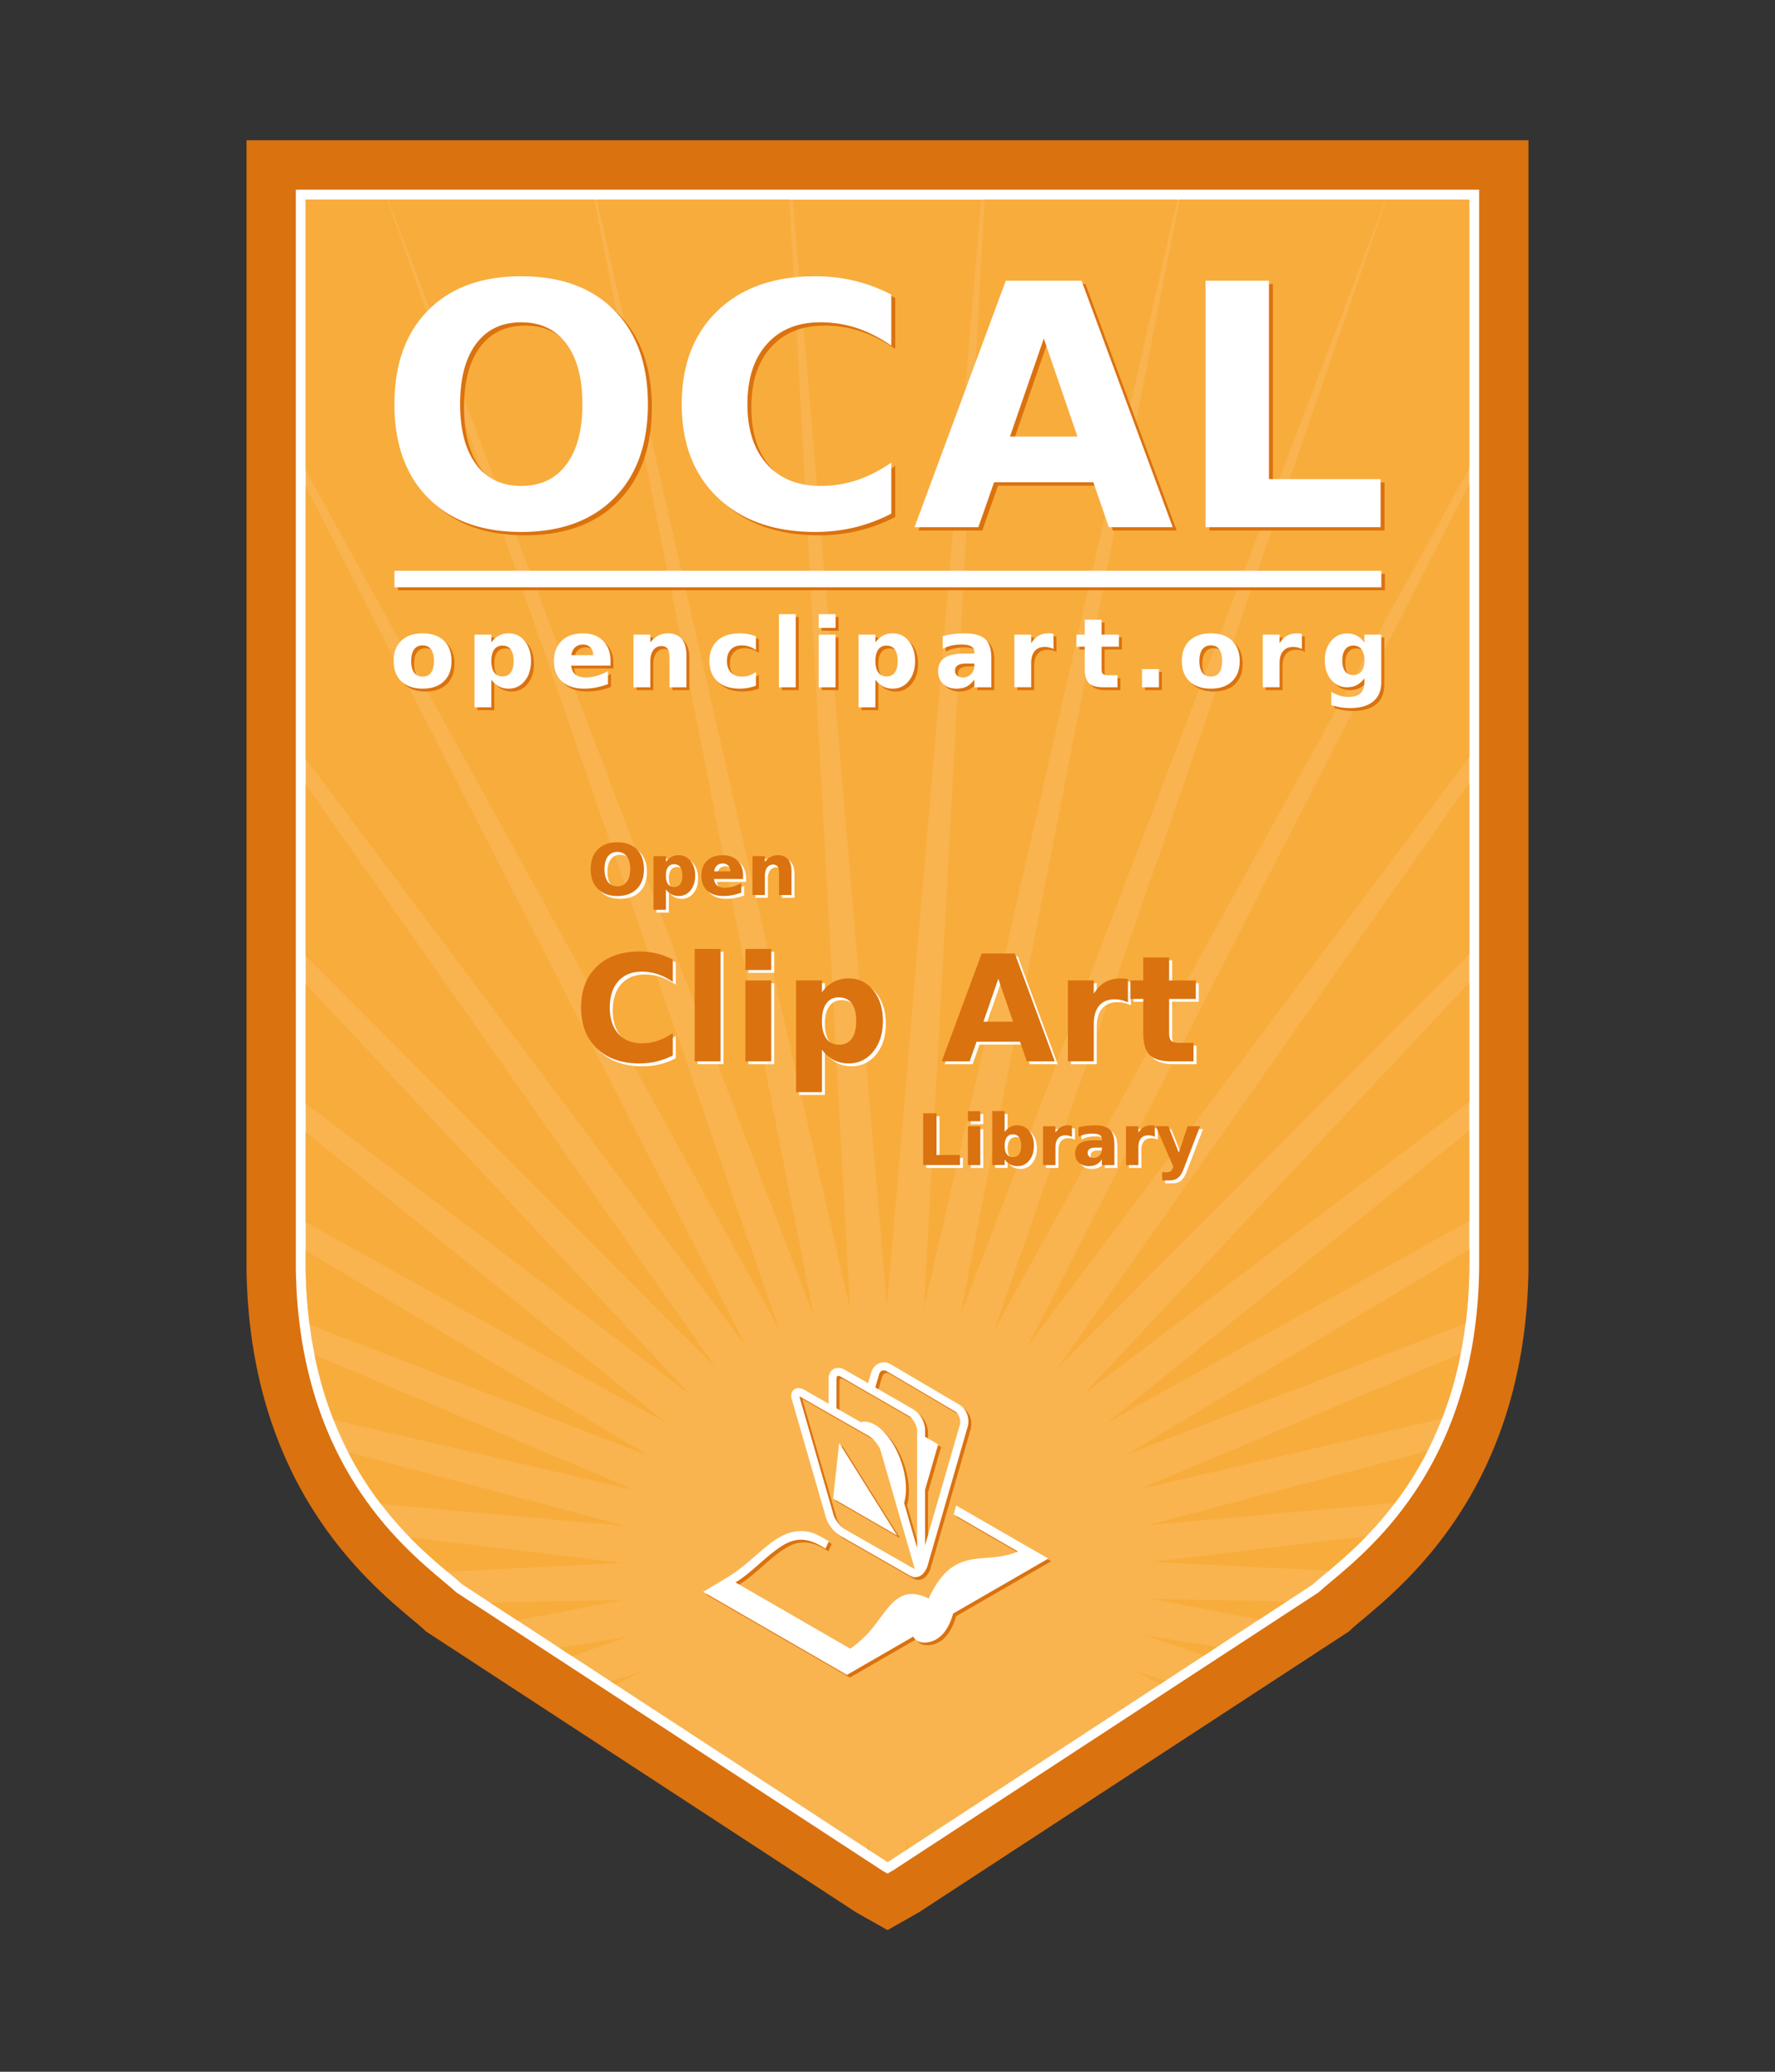
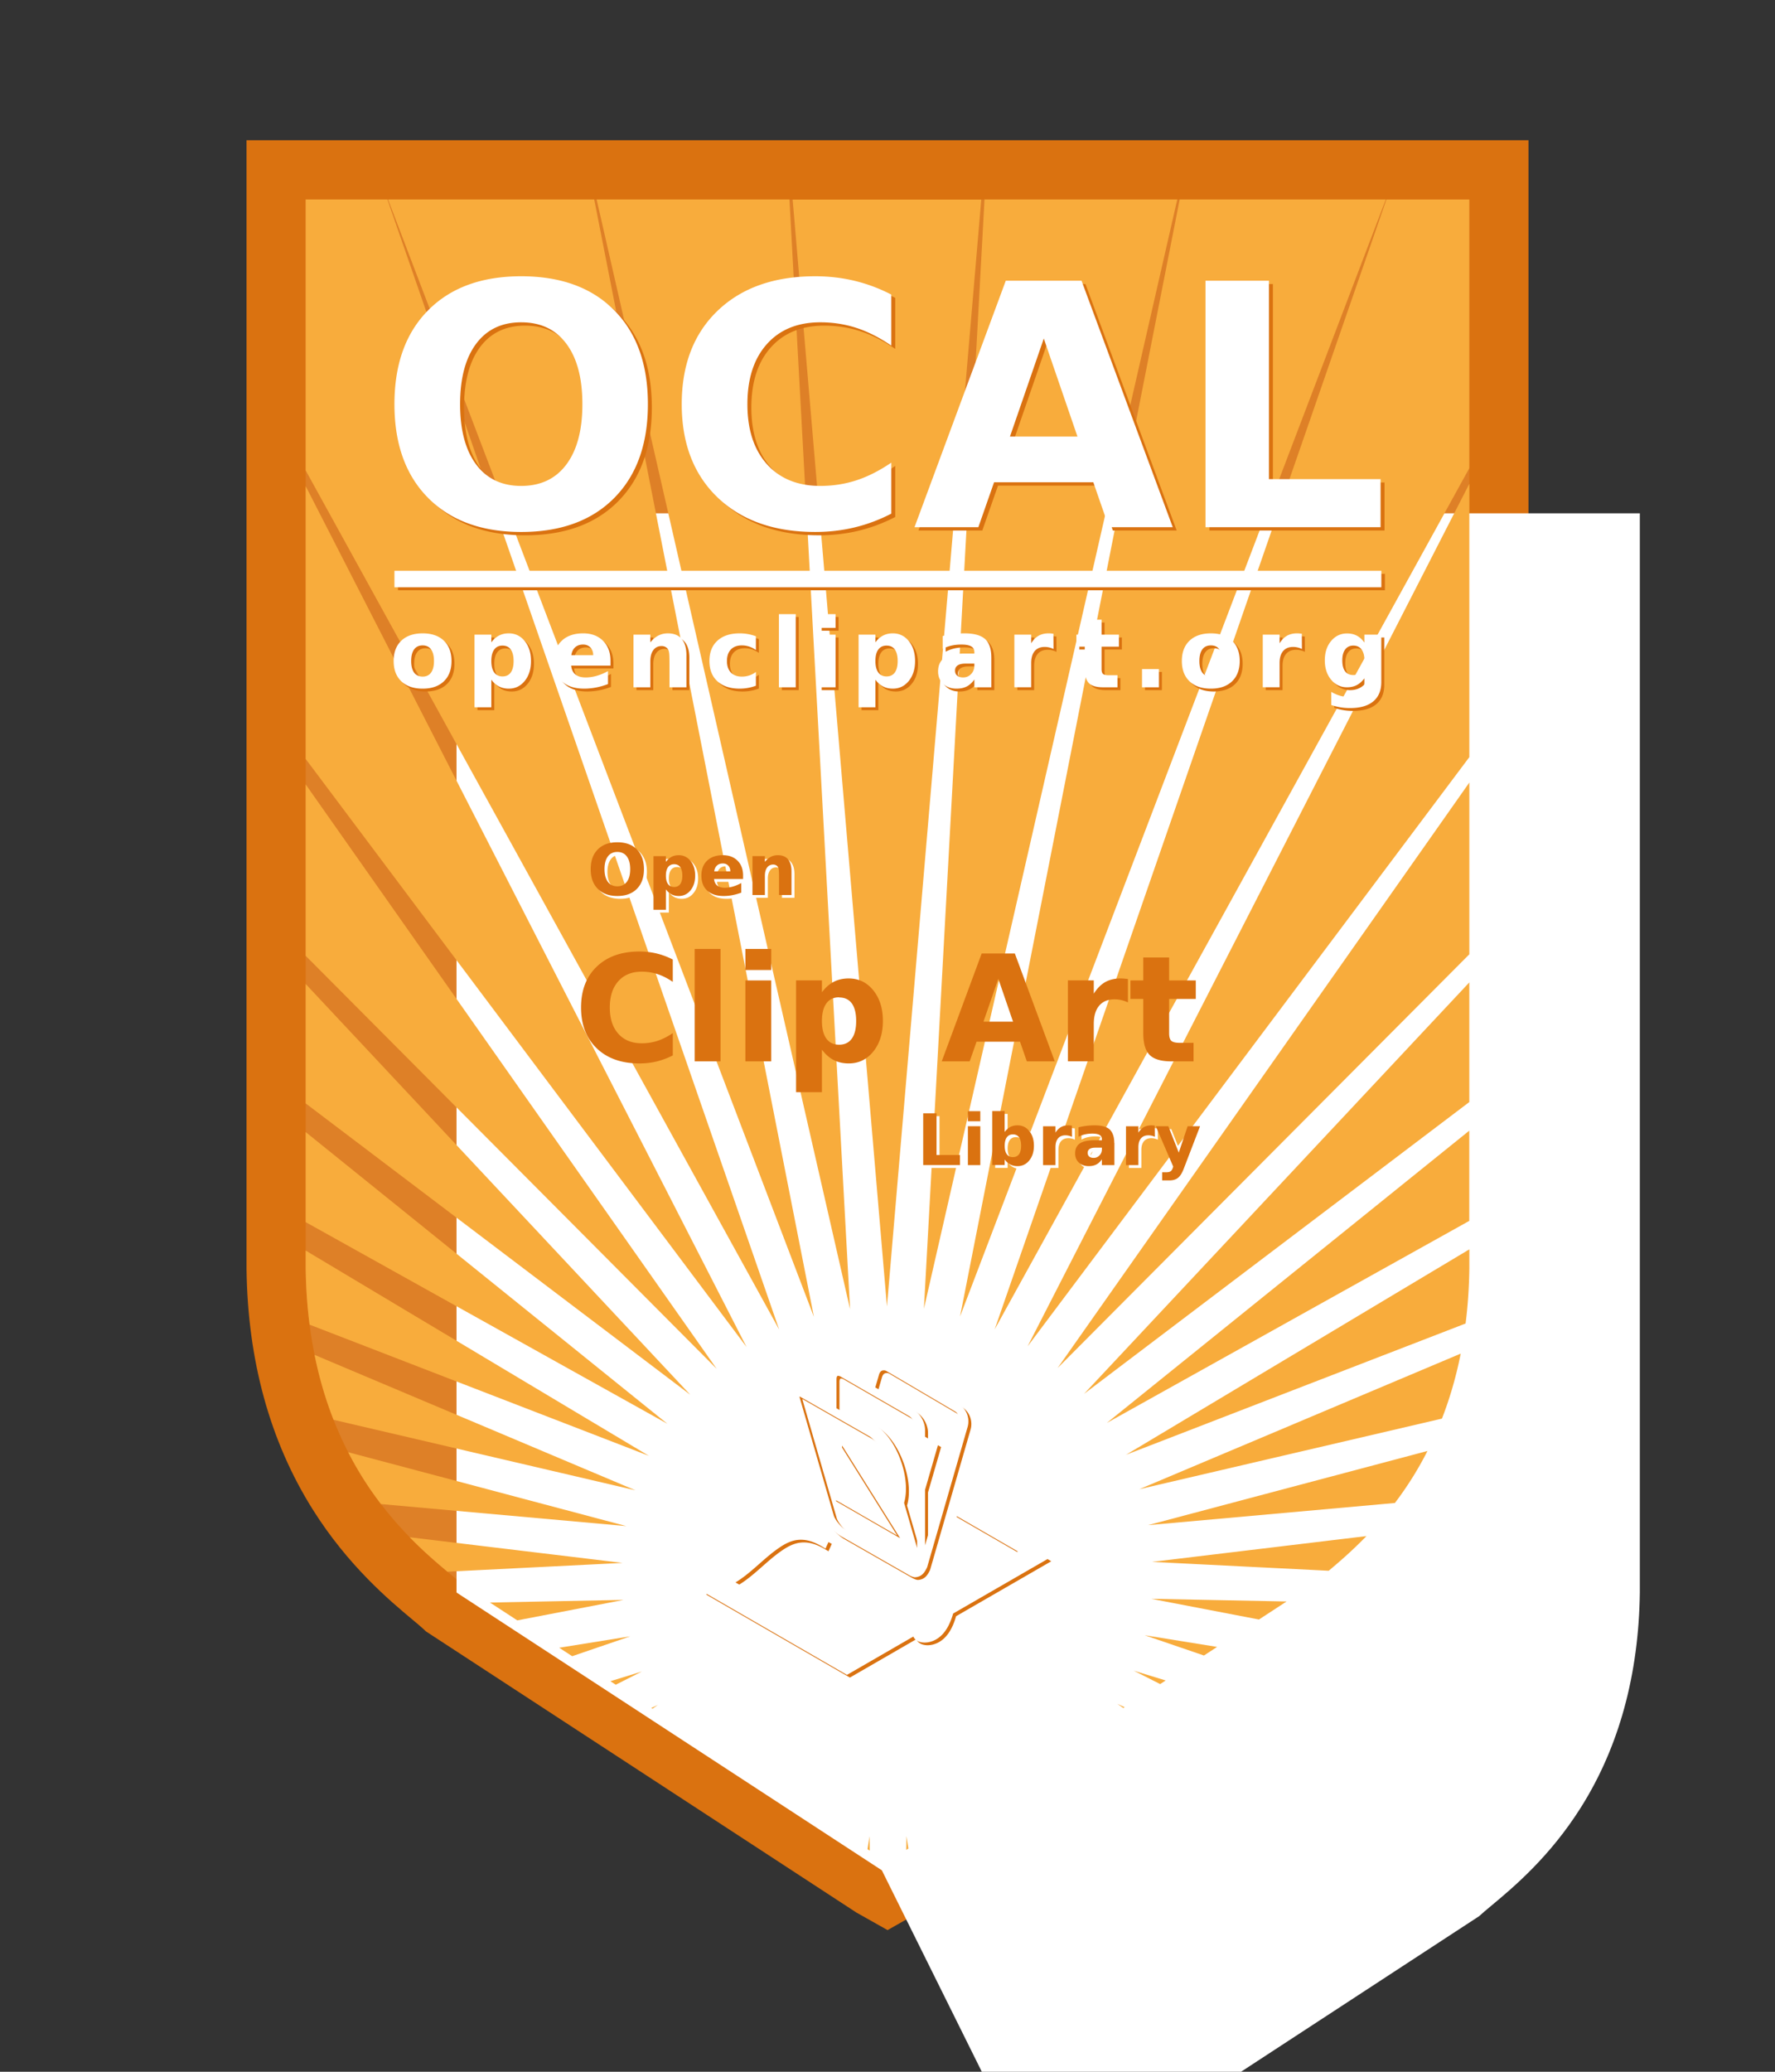
<svg xmlns="http://www.w3.org/2000/svg" viewBox="0 0 1800 2100">
  <rect x="0" y="0" width="1800" height="2100" fill="#333333" stroke="none" />
  <switch>
    <g>
      <path d="M868.3 1938.5l-436.26-284.8-3.128-2.907c-2.313-2.149-6.256-5.443-10.823-9.257-22.736-18.991-65.055-54.34-100.97-111.52-43.346-68.999-65.925-150.94-67.111-243.54l-.004-.64v-1143.7h1300v1144l-.004.32c-1.19 92.652-23.791 174.62-67.176 243.64-35.95 57.187-78.292 92.517-101.04 111.5-4.547 3.793-8.474 7.069-10.788 9.216l-3.11 2.884-436.16 284.75-31.646 17.963-31.79-17.9z" fill="#DA7210" />
-       <path d="M894.27 1895.8l-431.32-281.58c-3.293-3.061-7.704-6.743-12.811-11.008-22.056-18.423-58.976-49.263-90.683-99.734-38.359-61.06-58.361-134.21-59.452-217.41l-.01-1093.9h1200v1093.7c-1.07 83.286-21.093 156.52-59.51 217.63-31.734 50.479-68.671 81.301-90.741 99.716-5.29 4.413-9.471 7.901-12.751 10.943l-431.31 281.7-5.689 3.229-5.73-3.2z" fill="#FFF" />
-       <path d="M899.47 1887.2l-430.35-280.95c-3.387-3.102-7.655-6.665-12.549-10.752-21.618-18.058-57.774-48.258-88.641-97.392-37.357-59.466-56.844-130.84-57.919-212.16l-.01-1083.6h1180v1083.6c-1.056 81.408-20.561 152.85-57.976 212.37-30.895 49.143-67.068 79.326-88.682 97.359-5.073 4.232-9.146 7.629-12.507 10.702l-430.35 280.96-.497.282-.48-.4z" fill="#F8AC3C" />
+       <path d="M894.27 1895.8l-431.32-281.58l-.01-1093.9h1200v1093.7c-1.07 83.286-21.093 156.52-59.51 217.63-31.734 50.479-68.671 81.301-90.741 99.716-5.29 4.413-9.471 7.901-12.751 10.943l-431.31 281.7-5.689 3.229-5.73-3.2z" fill="#FFF" />
      <path opacity=".1" d="M899.47 1887.2l-430.35-280.95c-3.387-3.102-7.655-6.665-12.549-10.752-21.618-18.058-57.774-48.258-88.641-97.392-37.357-59.466-56.844-130.84-57.919-212.16l-.01-1083.6h1180v1083.6c-1.056 81.408-20.561 152.85-57.976 212.37-30.895 49.143-67.068 79.326-88.682 97.359-5.073 4.232-9.146 7.629-12.507 10.702l-430.35 280.96-.497.282-.48-.4z" fill="#FFF" />
      <path d="M624.46 1707.7l-5.468-3.569 31.938-9.843-26.47 13.4zm14.81-49.1l-72.182 11.599 13.146 8.581 59.03-20.2zm28.17 69.4l-6.946 3.258 1.172.766 5.78-4.1zm-34.76-106.3l-135.82 2.675 27.708 18.089 108.11-20.8zm11.46-111.2l-325.15-137.16c4.641 23.002 11.062 44.959 19.246 65.813l305.9 71.4zm292.73-183.7l256.97-1124.6H998.37l-61.46 1124.6zm-74.83.2L800.57 202.2H605.03L862.04 1327zM1196.3 202.2L973.56 1334.5 1405.3 202.2h-209zM899.45 1324.3l95.629-1122h-191.26l95.63 1122zM353.08 1472a347.424 347.424 0 0014.844 26.105 349.69 349.69 0 0018.392 26.466l248.83 22.332-282.06-74.9zM310 1267.6v18.37c.258 19.497 1.586 38.415 3.953 56.742l344.18 133-348.13-208.1zm105.46 290.6c14.365 14.714 27.754 26.129 38.253 34.918l177.59-8.907-215.84-26zm261.35-115L310 1147.52v91.275l366.81 204.4zm49.96-55.7L310 795.11v173.73l416.77 418.66zm-26.92 26.1L310 997.41v121.04l389.85 295.2zm90.3-65.9L392.86 202.2H310v274.66l480.15 870.84zM310 492.8l.001 276.52 447.07 596.06-447.07-872.6zm732 872l448.02-597.33V490.39l-448 874.41zm107.4 328.5l27.096 13.729 5.597-3.654-32.7-10zM1133 1727l6.206 4.324 1.26-.822-7.5-3.5zm-307.63-392.2L602.58 202.2H393.52l431.85 1132.6zm183.43 12.5l481.16-872.65V202.23h-84.019l-397.2 1145.1zm90.6 65.5l390.6-295.72V995.8l-390.6 416.98zm61.6 244.8l59.902 20.476 13.338-8.707-73.2-11.8zm6.4-37l109.29 20.989 28.008-18.285-137.3-2.7zm-95-233.8l417.63-419.51V793.21l-417.6 593.59zm-153.14 474.4l-.211 13.895 2.159-1.41-1.95-12.5zm222.14-386.4l344.84-133.26c2.274-17.989 3.553-36.547 3.801-55.66v-19.502l-348.6 208.5zm-259.64 386.5l-2.036 13.043 2.256 1.473-.22-14.5zm273.74-351.8l306.76-71.546c8.11-20.88 14.461-42.859 19.031-65.882l-325.8 137.4zm9.1 36.4l249.95-22.434a349.3 349.3 0 0017.464-25.233 348.258 348.258 0 0015.561-27.476l-283.1 75.1zm-42.1-103.6l367.46-204.77v-91.435l-367.5 296.2zm46.1 140.9l178.82 8.97c10.608-8.892 23.982-20.394 38.252-35.13l-217.1 26.1z" fill="#F8AC3C" />
      <path d="M898.01 1383.6c-5.252.582-9.89 4.673-11.517 10.299l-3.183 10.862-23.596-13.577c-1.886-1.091-3.852-1.79-5.805-1.967-2.931-.267-6.027.866-7.96 3.09-1.93 2.223-2.715 5.156-2.715 8.335v24.905l-23.877-13.67c-2.59-1.482-5.002-2.455-7.865-2.062-2.318.321-4.682 2.144-5.524 4.401-.843 2.258-.682 4.566 0 6.929l34.642 119.85c2.172 7.515 8.619 15.09 15.639 19.101l68.82 39.327c1.845 1.054 3.753 1.827 5.62 2.06 6.544-.356 9.674-4.071 12.544-10.299l41.014-142.14c2.472-8.559-1.006-18.184-8.616-22.658l-69.382-40.822c-1.931-1.138-3.965-1.798-5.99-1.967-.75.2-1.48.2-2.23.2zm1.5 8.1a6.171 6.171 0 012.621.842l69.384 40.822c3.772 2.22 6.24 8.736 4.868 13.484l-35.298 122.28v-56.365l13.296-45.974-13.296-7.771v-6.554c0-8.524-4.986-17.182-12.361-21.44l-38.108-22.005 3.745-12.827c1.02-3.5 2.88-4.6 5.15-4.4zm-47.1 5.6c.147-.063.35-.036.749 0 .532.048 1.446.271 2.436.843l69.006 39.794c4.125 2.382 8.428 9.759 8.428 14.514v119.29l-13.203-45.691c2.979-10.005 2.545-24.019-2.062-38.952-7.711-25.006-24.334-43.513-38.108-43.351-.918.011-1.825.1-2.714.279-.33.068-.618.19-.938.282l-24.717-14.141v-29.493c0-1.802.476-2.682.749-2.996.12-.1.21-.2.36-.3zm-38.57 21.1c.224-.25 1.003.317 1.591.657l68.819 39.324c4.65 2.657 10.366 9.833 11.611 14.14l34.645 119.94c.287 1.063-1.088.144-1.498-.093l-68.82-39.327c-4.638-2.65-10.467-9.952-11.702-14.232l-34.645-119.85c-.07-.4-.08-.5 0-.6zm40.16 47l-6.178 56.275 64.982 37.455-58.8-93.8zm118.73 63.3l-2.622 8.989 65.17 37.643c-16.245 7.022-30.643 5.505-45.412 7.864-8.436 1.348-16.95 4.174-24.907 10.861-7.203 6.057-13.862 15.34-20.226 28.932-8.895-4.324-16.609-5.601-23.312-3.746-7.764 2.151-13.519 7.793-18.821 14.326-6.079 7.49-11.91 16.367-19.382 24.72-5.671 5.678-11.308 11.21-18.07 15.543l-116.29-67.136c15.936-9.627 28.225-24.007 43.445-34.552 6.622-4.665 12.874-7.771 19.569-8.519 6.863-.769 14.463.729 24.065 6.271l4.212 2.527c1.077-2.507 2.24-5.005 3.371-7.491-4.543-2.397-9.484-5.637-13.951-7.491-6.491-2.694-12.78-3.182-18.632-2.527-8.923.995-16.794 5.065-24.251 10.393-14.912 10.658-28.862 26.396-48.501 37.735l-22.098 13.202 145.79 84.178 67.325-38.859c2.87 6.744 13.848 8.219 23.221 2.808 9.359-5.404 14.259-16.069 17.134-26.121l96.535-55.714-93.37-53.8z" fill="#DA7210" />
      <path d="M895.01 1380.9c-5.252.582-9.89 4.673-11.517 10.299l-3.183 10.862-23.596-13.577c-1.886-1.091-3.852-1.79-5.805-1.967-2.931-.267-6.027.866-7.96 3.09-1.93 2.223-2.715 5.156-2.715 8.335v24.905l-23.877-13.67c-2.59-1.482-5.002-2.455-7.865-2.062-2.318.321-4.682 2.144-5.524 4.401-.843 2.258-.682 4.566 0 6.929l34.642 119.85c2.172 7.515 8.619 15.09 15.639 19.101l68.82 39.327c1.845 1.054 3.753 1.827 5.62 2.06 6.544-.356 9.674-4.071 12.544-10.299l41.014-142.14c2.472-8.559-1.006-18.184-8.616-22.658l-69.382-40.822c-1.931-1.138-3.965-1.798-5.99-1.967-.75.1-1.48 0-2.23.1zm1.5 8.1a6.18 6.18 0 012.622.842l69.383 40.822c3.772 2.22 6.24 8.736 4.868 13.484l-35.298 122.28v-56.365l13.296-45.974-13.296-7.771v-6.554c0-8.524-4.986-17.182-12.361-21.44l-38.108-22.005 3.745-12.827c1.02-3.5 2.88-4.6 5.15-4.4zm-47.1 5.6c.147-.063.35-.036.749 0 .532.048 1.446.271 2.436.843l69.006 39.794c4.125 2.382 8.428 9.759 8.428 14.514v119.29l-13.203-45.691c2.979-10.005 2.545-24.019-2.062-38.952-7.711-25.006-24.334-43.513-38.108-43.351-.918.011-1.825.1-2.714.279-.33.068-.618.19-.938.282l-24.717-14.141v-29.493c0-1.802.476-2.682.749-2.996.12-.1.21-.2.36-.3zm-38.57 21.1c.224-.25 1.003.317 1.591.657l68.819 39.324c4.65 2.657 10.366 9.833 11.611 14.14l34.645 119.94c.287 1.063-1.088.144-1.498-.093l-68.82-39.327c-4.638-2.65-10.467-9.952-11.702-14.232l-34.645-119.85c-.07-.3-.08-.5 0-.5zm40.16 47l-6.178 56.275 64.982 37.455-58.8-93.8zm118.73 63.3l-2.622 8.989 65.17 37.643c-16.245 7.022-30.643 5.505-45.412 7.864-8.436 1.348-16.95 4.174-24.907 10.861-7.203 6.057-13.862 15.34-20.226 28.932-8.895-4.324-16.609-5.601-23.312-3.746-7.764 2.151-13.519 7.793-18.821 14.326-6.079 7.49-11.91 16.367-19.382 24.72-5.671 5.678-11.308 11.21-18.07 15.543l-116.29-67.136c15.936-9.627 28.225-24.007 43.445-34.552 6.622-4.665 12.874-7.771 19.569-8.519 6.863-.769 14.463.729 24.065 6.271l4.212 2.527c1.077-2.507 2.24-5.005 3.371-7.491-4.543-2.397-9.484-5.637-13.951-7.491-6.491-2.694-12.78-3.182-18.632-2.527-8.923.995-16.794 5.065-24.251 10.393-14.912 10.658-28.862 26.396-48.501 37.735l-22.098 13.202 145.79 84.178 67.325-38.859c2.87 6.744 13.848 8.219 23.221 2.808 9.359-5.404 14.259-16.069 17.134-26.121l96.535-55.714-93.37-53.8z" fill="#FFF" />
      <g fill="#DA7210">
        <path d="M532.51 283.41c40.162 0 71.626 11.479 94.371 34.458 22.766 22.981 34.139 54.717 34.139 95.214 0 40.392-11.373 72.076-34.139 95.054-22.745 22.981-54.209 34.458-94.371 34.458-40.051 0-71.473-11.477-94.292-34.458-22.82-22.97-34.22-54.66-34.22-95.05 0-40.498 11.397-72.233 34.219-95.214 22.82-22.98 54.24-34.46 94.29-34.46zm0 46.67c-19.632 0-34.855 7.256-45.671 21.763-10.822 14.488-16.248 34.907-16.248 61.236 0 26.223 5.426 46.59 16.248 61.076 10.816 14.51 26.039 21.763 45.671 21.763 19.757 0 35.034-7.253 45.852-21.763 10.816-14.485 16.227-34.853 16.227-61.076 0-26.329-5.41-46.748-16.227-61.236-10.82-14.5-26.09-21.76-45.85-21.76zM907.85 524.02a164.683 164.683 0 01-36.987 13.901c-12.823 3.114-26.222 4.672-40.155 4.672-41.607 0-74.583-11.612-98.905-34.879-24.305-23.267-36.465-54.798-36.465-94.633 0-39.94 12.16-71.526 36.465-94.793 24.323-23.268 57.298-34.879 98.905-34.879 13.933 0 27.332 1.559 40.155 4.672a164.924 164.924 0 0136.987 13.901v51.691c-11.944-8.131-23.716-14.096-35.301-17.895-11.609-3.796-23.824-5.697-36.667-5.697-22.966 0-41.052 7.361-54.198 22.083-13.183 14.745-19.753 35.038-19.753 60.917 0 25.775 6.57 46.012 19.753 60.756 13.146 14.722 31.232 22.083 54.198 22.083 12.843 0 25.058-1.898 36.667-5.697 11.585-3.796 23.357-9.761 35.301-17.894v51.69zM1112.8 492.23h-100.73l-15.929 45.52h-64.746l92.549-249.83h76.822l92.504 249.83h-64.745l-15.8-45.52zm-84.6-46.36h68.437l-34.139-99.385-34.3 99.39zM1226.4 287.92h64.427v201.14h113.2v48.688h-177.55v-249.83z" />
      </g>
      <g fill="#FFF">
        <path d="M528.51 280.03c40.162 0 71.626 11.479 94.371 34.458 22.766 22.981 34.139 54.717 34.139 95.214 0 40.392-11.373 72.076-34.139 95.054-22.745 22.981-54.209 34.458-94.371 34.458-40.051 0-71.473-11.477-94.292-34.458-22.82-22.97-34.22-54.65-34.22-95.04 0-40.498 11.397-72.233 34.219-95.214 22.82-22.99 54.24-34.47 94.29-34.47zm0 46.68c-19.632 0-34.855 7.256-45.671 21.763-10.822 14.488-16.248 34.907-16.248 61.236 0 26.223 5.426 46.59 16.248 61.076 10.816 14.51 26.039 21.763 45.671 21.763 19.757 0 35.034-7.253 45.852-21.763 10.816-14.485 16.227-34.853 16.227-61.076 0-26.329-5.41-46.748-16.227-61.236-10.82-14.51-26.09-21.76-45.85-21.76zM903.85 520.64a164.683 164.683 0 01-36.987 13.901c-12.823 3.114-26.222 4.672-40.155 4.672-41.607 0-74.583-11.612-98.905-34.879-24.305-23.267-36.465-54.798-36.465-94.633 0-39.94 12.16-71.526 36.465-94.793 24.323-23.268 57.298-34.879 98.905-34.879 13.933 0 27.332 1.559 40.155 4.672a164.924 164.924 0 0136.987 13.901v51.691c-11.944-8.131-23.716-14.096-35.301-17.895-11.609-3.796-23.824-5.697-36.667-5.697-22.966 0-41.052 7.361-54.198 22.083-13.183 14.745-19.753 35.038-19.753 60.917 0 25.775 6.57 46.012 19.753 60.756 13.146 14.722 31.232 22.083 54.198 22.083 12.843 0 25.058-1.898 36.667-5.697 11.585-3.796 23.357-9.761 35.301-17.894v51.69zM1108.8 488.85h-100.73l-15.929 45.52h-64.746l92.549-249.83h76.822l92.504 249.83h-64.745l-15.8-45.52zm-84.6-46.35h68.437l-34.139-99.385-34.3 99.38zM1222.4 284.55h64.427v201.14h113.2v48.688h-177.55v-249.83z" />
      </g>
      <g fill="#DA7210">
        <path d="M431.6 644.88c9.182 0 16.354 2.479 21.517 7.435s7.744 11.818 7.744 20.587c0 8.77-2.582 15.632-7.744 20.588-5.164 4.956-12.335 7.435-21.517 7.435-9.214 0-16.417-2.479-21.612-7.435-5.194-4.956-7.792-11.818-7.792-20.588 0-8.769 2.597-15.631 7.792-20.587 5.19-4.96 12.39-7.44 21.61-7.44zm0 12.2c-3.781 0-6.665 1.358-8.649 4.074-1.986 2.717-2.979 6.633-2.979 11.747 0 5.116.993 9.031 2.979 11.748 1.985 2.716 4.868 4.074 8.649 4.074 3.717 0 6.561-1.358 8.531-4.074 1.969-2.717 2.955-6.632 2.955-11.748 0-5.114-.985-9.03-2.955-11.747-1.96-2.71-4.81-4.07-8.52-4.07zM501.25 691.82v28.022h-17.061v-73.67h17.061v7.815c2.351-3.113 4.957-5.409 7.816-6.887s6.147-2.216 9.865-2.216c6.576 0 11.978 2.613 16.203 7.84s6.338 11.954 6.338 20.182c0 8.229-2.113 14.957-6.338 20.183-4.226 5.227-9.627 7.84-16.203 7.84-3.718 0-7.005-.738-9.865-2.216s-5.48-3.75-7.83-6.87zm11.34-34.55c-3.654 0-6.458 1.343-8.411 4.027-1.954 2.685-2.931 6.553-2.931 11.604 0 5.052.977 8.92 2.931 11.604 1.954 2.686 4.757 4.027 8.411 4.027 3.653 0 6.441-1.334 8.364-4.003 1.922-2.669 2.883-6.545 2.883-11.629 0-5.082-.961-8.959-2.883-11.628-1.91-2.66-4.7-4-8.36-4zM622.09 672.71v4.861h-39.888c.413 4.003 1.858 7.005 4.337 9.007 2.478 2.002 5.94 3.003 10.389 3.003 3.59 0 7.268-.532 11.033-1.597s7.632-2.677 11.604-4.838v13.153c-4.035 1.525-8.07 2.678-12.105 3.455a63.801 63.801 0 01-12.104 1.168c-9.659 0-17.165-2.454-22.518-7.363-5.354-4.908-8.03-11.795-8.03-20.659 0-8.704 2.628-15.551 7.887-20.539 5.258-4.988 12.493-7.482 21.708-7.482 8.387 0 15.099 2.525 20.135 7.577 5.03 5.06 7.55 11.81 7.55 20.26zm-17.54-5.67c0-3.24-.946-5.854-2.836-7.84-1.891-1.984-4.36-2.979-7.411-2.979-3.305 0-5.989.93-8.054 2.788s-3.353 4.536-3.86 8.03h22.16zM699.08 667.04v32.502h-17.156v-24.877c0-4.606-.104-7.783-.31-9.531-.207-1.747-.564-3.033-1.072-3.86a7.004 7.004 0 00-2.716-2.597c-1.144-.62-2.447-.93-3.908-.93-3.559 0-6.354 1.375-8.387 4.122-2.034 2.749-3.05 6.553-3.05 11.414v26.259H645.42v-53.36h17.061v7.815c2.574-3.113 5.306-5.409 8.197-6.887s6.084-2.216 9.579-2.216c6.164 0 10.842 1.891 14.035 5.671 3.21 3.8 4.8 9.29 4.8 16.5zM769.55 647.84v13.915c-2.32-1.588-4.646-2.764-6.982-3.526a23.252 23.252 0 00-7.268-1.144c-4.766 0-8.476 1.39-11.128 4.17-2.653 2.78-3.979 6.664-3.979 11.651 0 4.988 1.326 8.873 3.979 11.652 2.652 2.78 6.362 4.17 11.128 4.17 2.669 0 5.202-.396 7.601-1.191a22.518 22.518 0 006.648-3.526v13.963a47.84 47.84 0 01-8.125 2.217 46.836 46.836 0 01-8.269.738c-9.626 0-17.156-2.47-22.589-7.41s-8.149-11.812-8.149-20.612 2.716-15.67 8.149-20.611c5.433-4.939 12.963-7.41 22.589-7.41 2.795 0 5.552.246 8.269.738 2.72.48 5.43 1.22 8.13 2.21zM792.88 625.39h17.061v74.153H792.88v-74.15zM833.27 625.39h17.061v13.915H833.27v-13.91zm0 20.78h17.061v53.375H833.27v-53.37zM890.73 691.82v28.022h-17.061v-73.67h17.061v7.815c2.351-3.113 4.957-5.409 7.816-6.887s6.147-2.216 9.864-2.216c6.577 0 11.978 2.613 16.204 7.84 4.225 5.227 6.338 11.954 6.338 20.182 0 8.229-2.113 14.957-6.338 20.183-4.227 5.227-9.627 7.84-16.204 7.84-3.717 0-7.005-.738-9.864-2.216s-5.47-3.75-7.82-6.87zm11.34-34.55c-3.654 0-6.457 1.343-8.411 4.027s-2.931 6.553-2.931 11.604c0 5.052.977 8.92 2.931 11.604 1.954 2.686 4.757 4.027 8.411 4.027 3.653 0 6.441-1.334 8.363-4.003s2.884-6.545 2.884-11.629c0-5.082-.962-8.959-2.884-11.628s-4.71-4-8.36-4zM1008.3 669.09v30.453h-17.204v-7.911c-2.287 3.24-4.86 5.6-7.72 7.077s-6.339 2.216-10.438 2.216c-5.528 0-10.016-1.612-13.463-4.837s-5.171-7.411-5.171-12.558c0-6.259 2.152-10.85 6.458-13.772 4.305-2.923 11.063-4.385 20.277-4.385h10.056v-1.334c0-2.7-1.064-4.678-3.192-5.934-2.129-1.255-5.449-1.883-9.961-1.883-3.653 0-7.053.366-10.198 1.097-3.146.731-6.068 1.827-8.769 3.288v-13.03a97.648 97.648 0 0111.009-2.025 88.976 88.976 0 0111.056-.691c9.627 0 16.576 1.898 20.85 5.695s6.4 9.97 6.4 18.51zm-26.09 6.43c-3.559 0-6.235.604-8.03 1.812s-2.692 2.986-2.692 5.337c0 2.161.723 3.854 2.169 5.076 1.445 1.223 3.455 1.835 6.028 1.835 3.209 0 5.909-1.151 8.102-3.456 2.192-2.303 3.288-5.186 3.288-8.649v-1.954h-8.87zM1071.3 660.7a21.856 21.856 0 00-4.455-1.549 20.154 20.154 0 00-4.456-.501c-4.385 0-7.761 1.406-10.127 4.218-2.367 2.812-3.551 6.839-3.551 12.081v24.591h-17.061v-53.37h17.061v8.769c2.192-3.495 4.71-6.044 7.554-7.649 2.843-1.604 6.25-2.406 10.223-2.406.571 0 1.191.023 1.858.071s1.636.151 2.907.31l.1 15.44zM1120.1 631.02v15.155h17.586v12.199H1120.1v22.637c0 2.479.493 4.154 1.478 5.028s2.938 1.311 5.862 1.311h8.769v12.2h-14.631c-6.735 0-11.509-1.406-14.32-4.218s-4.218-7.585-4.218-14.321v-22.637h-8.482v-12.21h8.482v-15.155h16.9zM1161.1 681.1h17.156v18.443H1161.1v-18.44zM1230.9 644.88c9.182 0 16.354 2.479 21.516 7.435 5.164 4.956 7.744 11.818 7.744 20.587 0 8.77-2.58 15.632-7.744 20.588-5.162 4.956-12.334 7.435-21.516 7.435-9.215 0-16.418-2.479-21.613-7.435-5.193-4.956-7.791-11.818-7.791-20.588 0-8.769 2.598-15.631 7.791-20.587 5.2-4.96 12.4-7.44 21.6-7.44zm0 12.2c-3.781 0-6.664 1.358-8.65 4.074-1.986 2.717-2.979 6.633-2.979 11.747 0 5.116.992 9.031 2.979 11.748 1.986 2.716 4.869 4.074 8.65 4.074 3.717 0 6.561-1.358 8.529-4.074 1.971-2.717 2.955-6.632 2.955-11.748 0-5.114-.984-9.03-2.955-11.747-1.8-2.71-4.6-4.07-8.4-4.07zM1323.2 660.7a21.856 21.856 0 00-4.455-1.549 20.154 20.154 0 00-4.456-.501c-4.385 0-7.761 1.406-10.127 4.218-2.367 2.812-3.551 6.839-3.551 12.081v24.591h-17.061v-53.37h17.061v8.769c2.192-3.495 4.71-6.044 7.554-7.649 2.843-1.604 6.25-2.406 10.223-2.406.571 0 1.191.023 1.858.071s1.636.151 2.907.31l.1 15.44zM1386.6 690.49c-2.352 3.114-4.94 5.401-7.768 6.862-2.828 1.462-6.1 2.192-9.817 2.192-6.514 0-11.898-2.565-16.155-7.696-4.258-5.131-6.386-11.668-6.386-19.611 0-7.974 2.128-14.511 6.386-19.61 4.257-5.1 9.642-7.648 16.155-7.648 3.718 0 6.989.73 9.817 2.191 2.827 1.462 5.416 3.766 7.768 6.91v-7.91h17.156v47.989c0 8.578-2.709 15.131-8.125 19.658-5.417 4.527-13.272 6.791-23.566 6.791-3.336 0-6.561-.254-9.674-.762a60.524 60.524 0 01-9.389-2.336v-13.296c2.986 1.716 5.909 2.994 8.769 3.837a30.432 30.432 0 008.626 1.263c5.592 0 9.69-1.224 12.296-3.67 2.604-2.446 3.907-6.274 3.907-11.485v-3.65zm-11.2-33.22c-3.527 0-6.275 1.303-8.245 3.908s-2.955 6.29-2.955 11.056c0 4.894.953 8.603 2.859 11.128s4.687 3.789 8.341 3.789c3.558 0 6.321-1.303 8.292-3.908 1.97-2.604 2.954-6.274 2.954-11.009 0-4.766-.984-8.45-2.954-11.056-2-2.6-4.7-3.91-8.3-3.91z" />
      </g>
      <g fill="#FFF">
        <path d="M428.6 641.99c9.182 0 16.354 2.479 21.517 7.435s7.744 11.819 7.744 20.587c0 8.769-2.582 15.631-7.744 20.588-5.164 4.956-12.335 7.434-21.517 7.434-9.214 0-16.417-2.478-21.612-7.434-5.194-4.957-7.792-11.819-7.792-20.588s2.597-15.631 7.792-20.587c5.19-4.95 12.39-7.43 21.61-7.43zm0 12.2c-3.781 0-6.665 1.358-8.649 4.075-1.986 2.716-2.979 6.632-2.979 11.747 0 5.116.993 9.031 2.979 11.748 1.985 2.716 4.868 4.075 8.649 4.075 3.717 0 6.561-1.358 8.531-4.075 1.969-2.716 2.955-6.632 2.955-11.748 0-5.115-.985-9.031-2.955-11.747-1.96-2.71-4.81-4.07-8.52-4.07zM498.25 688.93v28.022h-17.061v-73.677h17.061v7.815c2.351-3.113 4.957-5.409 7.816-6.886 2.859-1.478 6.147-2.216 9.865-2.216 6.576 0 11.978 2.614 16.203 7.84 4.225 5.227 6.338 11.954 6.338 20.182 0 8.229-2.113 14.957-6.338 20.183-4.226 5.227-9.627 7.839-16.203 7.839-3.718 0-7.005-.738-9.865-2.216s-5.48-3.75-7.83-6.86zm11.34-34.55c-3.654 0-6.458 1.343-8.411 4.027-1.954 2.685-2.931 6.553-2.931 11.604 0 5.052.977 8.92 2.931 11.604 1.954 2.685 4.757 4.027 8.411 4.027 3.653 0 6.441-1.334 8.364-4.003 1.922-2.669 2.883-6.544 2.883-11.628 0-5.083-.961-8.959-2.883-11.628-1.91-2.67-4.7-4-8.36-4zM619.09 669.82v4.861h-39.888c.413 4.003 1.858 7.005 4.337 9.007 2.478 2.001 5.94 3.002 10.389 3.002 3.59 0 7.268-.532 11.033-1.597 3.765-1.064 7.632-2.676 11.604-4.837v13.153c-4.035 1.525-8.07 2.677-12.105 3.455s-8.07 1.167-12.104 1.167c-9.659 0-17.165-2.454-22.518-7.363s-8.03-11.795-8.03-20.659c0-8.705 2.628-15.551 7.887-20.54 5.258-4.988 12.493-7.482 21.708-7.482 8.387 0 15.099 2.526 20.135 7.578 5.03 5.05 7.55 11.8 7.55 20.25zm-17.54-5.67c0-3.241-.946-5.854-2.836-7.84-1.891-1.985-4.36-2.979-7.411-2.979-3.305 0-5.989.929-8.054 2.788-2.065 1.858-3.353 4.536-3.86 8.03h22.16zM696.08 664.15v32.501h-17.156v-24.876c0-4.606-.104-7.784-.31-9.531-.207-1.747-.564-3.034-1.072-3.86a6.997 6.997 0 00-2.716-2.597c-1.144-.62-2.447-.93-3.908-.93-3.559 0-6.354 1.375-8.387 4.123-2.034 2.749-3.05 6.553-3.05 11.414v26.259H642.42v-53.375h17.061v7.815c2.574-3.113 5.306-5.409 8.197-6.886 2.891-1.478 6.084-2.216 9.579-2.216 6.164 0 10.842 1.891 14.035 5.671 3.21 3.8 4.8 9.3 4.8 16.51zM766.55 644.94v13.916c-2.32-1.588-4.646-2.764-6.982-3.527a23.28 23.28 0 00-7.268-1.144c-4.766 0-8.476 1.39-11.128 4.17-2.653 2.78-3.979 6.665-3.979 11.652 0 4.988 1.326 8.873 3.979 11.652 2.652 2.78 6.362 4.17 11.128 4.17 2.669 0 5.202-.397 7.601-1.191a22.498 22.498 0 006.648-3.527v13.963a47.836 47.836 0 01-8.125 2.216 46.836 46.836 0 01-8.269.738c-9.626 0-17.156-2.47-22.589-7.41s-8.149-11.811-8.149-20.612c0-8.8 2.716-15.67 8.149-20.611 5.433-4.94 12.963-7.411 22.589-7.411 2.795 0 5.552.247 8.269.739 2.72.49 5.43 1.23 8.13 2.21zM789.88 622.5h17.061v74.153H789.88v-74.15zM830.27 622.5h17.061v13.916H830.27v-13.92zm0 20.78h17.061v53.375H830.27v-53.38zM887.73 688.93v28.022h-17.061v-73.677h17.061v7.815c2.351-3.113 4.957-5.409 7.816-6.886 2.859-1.478 6.147-2.216 9.864-2.216 6.577 0 11.978 2.614 16.204 7.84 4.225 5.227 6.338 11.954 6.338 20.182 0 8.229-2.113 14.957-6.338 20.183-4.227 5.227-9.627 7.839-16.204 7.839-3.717 0-7.005-.738-9.864-2.216s-5.47-3.75-7.82-6.86zm11.34-34.55c-3.654 0-6.457 1.343-8.411 4.027-1.954 2.685-2.931 6.553-2.931 11.604 0 5.052.977 8.92 2.931 11.604 1.954 2.685 4.757 4.027 8.411 4.027 3.653 0 6.441-1.334 8.363-4.003s2.884-6.544 2.884-11.628c0-5.083-.962-8.959-2.884-11.628s-4.71-4-8.36-4zM1005.3 666.2v30.453h-17.204v-7.911c-2.287 3.241-4.86 5.6-7.72 7.077s-6.339 2.216-10.438 2.216c-5.528 0-10.016-1.612-13.463-4.837-3.447-3.224-5.171-7.411-5.171-12.558 0-6.258 2.152-10.849 6.458-13.772 4.305-2.923 11.063-4.384 20.277-4.384h10.056v-1.334c0-2.7-1.064-4.678-3.192-5.934-2.129-1.254-5.449-1.882-9.961-1.882-3.653 0-7.053.366-10.198 1.096-3.146.731-6.068 1.827-8.769 3.289v-13.01a97.872 97.872 0 0111.009-2.025 89.17 89.17 0 0111.056-.691c9.627 0 16.576 1.899 20.85 5.695 4.19 3.78 6.39 9.95 6.39 18.5zm-26.09 6.43c-3.559 0-6.235.604-8.03 1.811-1.795 1.208-2.692 2.987-2.692 5.337 0 2.161.723 3.853 2.169 5.076 1.445 1.223 3.455 1.835 6.028 1.835 3.209 0 5.909-1.151 8.102-3.456 2.192-2.303 3.288-5.186 3.288-8.649v-1.954h-8.87zM1068.3 657.81a21.917 21.917 0 00-4.455-1.549 20.153 20.153 0 00-4.456-.5c-4.385 0-7.761 1.406-10.127 4.218-2.367 2.812-3.551 6.838-3.551 12.081v24.591h-17.061v-53.375h17.061v8.769c2.192-3.495 4.71-6.044 7.554-7.649 2.843-1.604 6.25-2.407 10.223-2.407.571 0 1.191.024 1.858.072.667.047 1.636.151 2.907.31l.1 15.44zM1117.1 628.12v15.155h17.586v12.2H1117.1v22.637c0 2.479.493 4.154 1.478 5.028.984.875 2.938 1.311 5.862 1.311h8.769v12.2h-14.631c-6.735 0-11.509-1.406-14.32-4.218-2.812-2.812-4.218-7.584-4.218-14.321v-22.637h-8.482v-12.2h8.482v-15.16h16.9zM1158.1 678.21h17.156v18.443H1158.1v-18.44zM1227.9 641.99c9.182 0 16.354 2.479 21.516 7.435 5.164 4.956 7.744 11.819 7.744 20.587 0 8.769-2.58 15.631-7.744 20.588-5.162 4.956-12.334 7.434-21.516 7.434-9.215 0-16.418-2.478-21.613-7.434-5.193-4.957-7.791-11.819-7.791-20.588s2.598-15.631 7.791-20.587c5.2-4.95 12.4-7.43 21.6-7.43zm0 12.2c-3.781 0-6.664 1.358-8.65 4.075s-2.979 6.632-2.979 11.747c0 5.116.992 9.031 2.979 11.748s4.869 4.075 8.65 4.075c3.717 0 6.561-1.358 8.529-4.075 1.971-2.716 2.955-6.632 2.955-11.748 0-5.115-.984-9.031-2.955-11.747-1.8-2.71-4.6-4.07-8.4-4.07zM1320.2 657.81a21.917 21.917 0 00-4.455-1.549 20.153 20.153 0 00-4.456-.5c-4.385 0-7.761 1.406-10.127 4.218-2.367 2.812-3.551 6.838-3.551 12.081v24.591h-17.061v-53.375h17.061v8.769c2.192-3.495 4.71-6.044 7.554-7.649 2.843-1.604 6.25-2.407 10.223-2.407.571 0 1.191.024 1.858.072.667.047 1.636.151 2.907.31l.1 15.44zM1383.6 687.6c-2.352 3.114-4.94 5.401-7.768 6.862-2.828 1.462-6.1 2.192-9.817 2.192-6.514 0-11.898-2.565-16.155-7.696-4.258-5.131-6.386-11.668-6.386-19.611 0-7.974 2.128-14.511 6.386-19.611 4.257-5.099 9.642-7.648 16.155-7.648 3.718 0 6.989.731 9.817 2.192 2.827 1.462 5.416 3.765 7.768 6.91v-7.911h17.156v47.99c0 8.578-2.709 15.131-8.125 19.658-5.417 4.527-13.272 6.791-23.566 6.791-3.336 0-6.561-.254-9.674-.762a60.633 60.633 0 01-9.389-2.335v-13.3c2.986 1.715 5.909 2.994 8.769 3.836a30.432 30.432 0 008.626 1.263c5.592 0 9.69-1.224 12.296-3.669 2.604-2.447 3.907-6.274 3.907-11.485v-3.66zm-11.2-33.22c-3.527 0-6.275 1.303-8.245 3.908s-2.955 6.291-2.955 11.056c0 4.893.953 8.602 2.859 11.128 1.906 2.525 4.687 3.789 8.341 3.789 3.558 0 6.321-1.302 8.292-3.908 1.97-2.605 2.954-6.274 2.954-11.009 0-4.766-.984-8.451-2.954-11.056-2-2.61-4.7-3.91-8.3-3.91z" />
      </g>
      <path fill="#DA7210" d="M403.6 581.67h1000.8v16.667H403.6z" />
      <path fill="#FFF" d="M400 578.57h1000.8v16.667H400z" />
      <g fill="#FFF">
        <path d="M629.02 856.61c8.438 0 15.047 2.414 19.828 7.242 4.781 4.829 7.172 11.496 7.172 20.004 0 8.485-2.391 15.141-7.172 19.969-4.781 4.829-11.391 7.242-19.828 7.242-8.415 0-15.018-2.414-19.811-7.242s-7.189-11.484-7.189-19.969c0-8.508 2.396-15.175 7.189-20.004 4.8-4.83 11.4-7.24 19.81-7.24zm0 9.81c-4.125 0-7.325 1.524-9.598 4.57-2.273 3.047-3.41 7.336-3.41 12.867 0 5.508 1.137 9.786 3.41 12.832 2.273 3.047 5.472 4.57 9.598 4.57 4.148 0 7.359-1.523 9.633-4.57 2.273-3.046 3.41-7.324 3.41-12.832 0-5.531-1.137-9.82-3.41-12.867-2.27-3.05-5.48-4.57-9.63-4.57zM678.28 904.35v20.672h-12.586V870.67h12.586v5.766c1.734-2.297 3.656-3.99 5.766-5.08s4.535-1.635 7.277-1.635c4.852 0 8.836 1.928 11.953 5.783s4.676 8.819 4.676 14.889-1.559 11.034-4.676 14.889-7.102 5.783-11.953 5.783c-2.742 0-5.168-.545-7.277-1.635s-4.04-2.77-5.77-5.07zm8.36-25.49c-2.695 0-4.764.99-6.205 2.971s-2.162 4.834-2.162 8.561.721 6.58 2.162 8.561c1.441 1.981 3.51 2.971 6.205 2.971s4.751-.984 6.17-2.953c1.418-1.969 2.127-4.828 2.127-8.578s-.709-6.609-2.127-8.578c-1.41-1.97-3.47-2.95-6.17-2.95zM756.54 890.25v3.586h-29.43c.304 2.953 1.371 5.168 3.199 6.645s4.382 2.215 7.664 2.215c2.648 0 5.361-.392 8.139-1.178 2.777-.785 5.63-1.974 8.561-3.568v9.703a54.376 54.376 0 01-8.93 2.549 47.07 47.07 0 01-8.93.861c-7.125 0-12.662-1.811-16.611-5.432-3.95-3.621-5.924-8.701-5.924-15.24 0-6.421 1.939-11.473 5.818-15.152s9.216-5.52 16.014-5.52c6.188 0 11.139 1.863 14.854 5.59 3.72 3.73 5.58 8.71 5.58 14.94zm-12.94-4.18c0-2.391-.698-4.318-2.092-5.783-1.395-1.464-3.217-2.197-5.467-2.197-2.438 0-4.418.686-5.941 2.057-1.524 1.371-2.473 3.346-2.848 5.924h16.35zM805.65 886.07v23.977h-12.656v-18.351c0-3.398-.076-5.742-.229-7.031s-.417-2.238-.791-2.848c-.492-.82-1.16-1.459-2.004-1.916s-1.805-.686-2.883-.686c-2.625 0-4.688 1.014-6.188 3.041s-2.25 4.834-2.25 8.42v19.371h-12.586v-39.375h12.586v5.766c1.898-2.297 3.914-3.99 6.047-5.08 2.132-1.09 4.488-1.635 7.066-1.635 4.547 0 7.998 1.395 10.354 4.184 2.35 2.79 3.53 6.85 3.53 12.17z" />
        <g>
-           <path d="M685.26 1072.7a71.902 71.902 0 01-16.187 6.078c-5.616 1.367-11.475 2.051-17.578 2.051-18.213 0-32.642-5.09-43.286-15.27-10.646-10.182-15.967-23.988-15.967-41.419 0-17.479 5.321-31.311 15.967-41.492 10.644-10.181 25.073-15.271 43.286-15.271 6.103 0 11.962.685 17.578 2.051a72.182 72.182 0 0116.187 6.079v22.632c-5.226-3.563-10.376-6.176-15.454-7.837-5.079-1.659-10.426-2.49-16.04-2.49-10.06 0-17.97 3.223-23.73 9.668-5.762 6.445-8.643 15.333-8.643 26.66 0 11.279 2.88 20.142 8.643 26.587 5.761 6.446 13.671 9.668 23.73 9.668 5.614 0 10.961-.83 16.04-2.49 5.078-1.66 10.229-4.273 15.454-7.837v22.5zM707.45 964.71h26.221v113.96H707.45V964.68zM758.87 964.71h26.221v21.387H758.87v-21.39zm0 31.94h26.221v82.032H758.87v-82.05zM836.51 1066.8v43.066h-26.221v-113.25h26.221v12.012c3.613-4.785 7.617-8.313 12.012-10.583s9.448-3.406 15.161-3.406c10.107 0 18.408 4.017 24.902 12.048 6.493 8.033 9.741 18.373 9.741 31.018 0 12.646-3.248 22.986-9.741 31.019-6.495 8.031-14.795 12.047-24.902 12.047-5.713 0-10.767-1.135-15.161-3.404-4.4-2.3-8.4-5.8-12.01-10.6zm17.43-53.1c-5.616 0-9.924 2.063-12.927 6.188-3.003 4.127-4.504 10.071-4.504 17.835s1.501 13.708 4.504 17.835c3.003 4.125 7.312 6.188 12.927 6.188 5.614 0 9.899-2.051 12.854-6.152 2.954-4.102 4.431-10.058 4.431-17.871 0-7.812-1.478-13.77-4.431-17.871-2.95-3.9-7.24-6-12.85-6zM1037.4 1058.8h-44.092l-6.958 19.922h-28.345l40.503-109.35h33.618l40.503 109.35h-28.345l-6.9-19.9zm-37.1-20.3h29.956l-14.941-43.506-15.1 43.51zM1146.9 1019c-2.296-1.073-4.578-1.868-6.848-2.38a30.94 30.94 0 00-6.849-.77c-6.738 0-11.927 2.16-15.563 6.482-3.639 4.32-5.457 10.51-5.457 18.566v37.793h-26.221v-82.032h26.221v13.477c3.369-5.371 7.238-9.289 11.609-11.755 4.369-2.465 9.605-3.699 15.71-3.699.879 0 1.831.037 2.856.11s2.514.232 4.468.476v23.77zM1188.6 973.36v23.291h27.026v18.75H1188.6v34.79c0 3.808.757 6.384 2.271 7.728 1.513 1.342 4.516 2.014 9.009 2.014h13.477v18.75h-22.485c-10.353 0-17.688-2.16-22.01-6.482-4.32-4.32-6.481-11.656-6.481-22.009v-34.79h-13.037v-18.75h13.037v-23.291h26.2z" />
-         </g>
+           </g>
        <g>
          <path d="M939.2 1131.4h13.535v42.258h23.766v10.23H939.2v-52.5zM984.52 1129.2h12.586v10.266H984.52v-10.3zm0 15.3h12.586v39.375H984.52v-39.4zM1021.8 1150.2c1.734-2.297 3.656-3.99 5.766-5.08s4.535-1.635 7.277-1.635c4.852 0 8.836 1.928 11.953 5.783 3.116 3.855 4.676 8.818 4.676 14.889s-1.56 11.033-4.676 14.889c-3.117 3.855-7.102 5.783-11.953 5.783-2.742 0-5.168-.545-7.277-1.635s-4.031-2.783-5.766-5.08v5.695h-12.6v-54.703h12.586v21zm8.4 25.5c2.694 0 4.751-.984 6.17-2.953 1.418-1.969 2.127-4.828 2.127-8.578s-.709-6.609-2.127-8.578c-1.419-1.969-3.476-2.953-6.17-2.953-2.695 0-4.764.99-6.205 2.971s-2.162 4.834-2.162 8.561.721 6.58 2.162 8.561 3.5 3 6.2 3zM1090 1155.2c-1.103-.516-2.197-.896-3.287-1.143s-2.186-.369-3.287-.369c-3.234 0-5.726 1.037-7.471 3.111-1.746 2.074-2.619 5.045-2.619 8.912v18.141h-12.586v-39.375h12.586v6.469c1.617-2.578 3.475-4.459 5.572-5.643s4.61-1.775 7.541-1.775c.422 0 .879.018 1.371.053s1.207.111 2.145.229l.1 11.4zM1133.1 1161.4v22.465h-12.691v-5.836c-1.688 2.391-3.586 4.131-5.695 5.221s-4.676 1.635-7.699 1.635c-4.078 0-7.389-1.189-9.932-3.568-2.544-2.379-3.814-5.467-3.814-9.264 0-4.617 1.587-8.004 4.764-10.16 3.176-2.156 8.161-3.234 14.959-3.234h7.418v-.984c0-1.992-.786-3.451-2.355-4.377-1.57-.926-4.021-1.389-7.348-1.389-2.695 0-5.203.27-7.523.809s-4.478 1.348-6.469 2.426v-9.598a72.098 72.098 0 018.121-1.494c2.719-.34 5.437-.51 8.156-.51 7.102 0 12.229 1.4 15.381 4.201 3 2.9 4.6 7.5 4.6 13.8zm-19.2 4.7c-2.625 0-4.601.445-5.924 1.336-1.324.891-1.986 2.203-1.986 3.938 0 1.594.532 2.842 1.6 3.744 1.066.902 2.549 1.354 4.447 1.354 2.367 0 4.359-.85 5.977-2.549s2.426-3.826 2.426-6.381v-1.441h-6.5zM1174.1 1155.2c-1.103-.516-2.197-.896-3.287-1.143s-2.186-.369-3.287-.369c-3.234 0-5.726 1.037-7.471 3.111-1.746 2.074-2.619 5.045-2.619 8.912v18.141h-12.586v-39.375h12.586v6.469c1.617-2.578 3.475-4.459 5.572-5.643s4.61-1.775 7.541-1.775c.422 0 .879.018 1.371.053s1.207.111 2.145.229l.1 11.4zM1175.2 1144.5h12.586l10.582 26.719 9-26.719h12.586l-16.559 43.102c-1.665 4.383-3.604 7.447-5.818 9.193s-5.139 2.619-8.771 2.619h-7.277v-8.262h3.938c2.132 0 3.686-.34 4.658-1.02s1.728-1.898 2.268-3.656l.352-1.09-17.6-40.8z" />
        </g>
      </g>
      <g fill="#DA7210">
        <path d="M626.02 853.75c8.438 0 15.047 2.414 19.828 7.242 4.781 4.829 7.172 11.496 7.172 20.004 0 8.485-2.391 15.141-7.172 19.969-4.781 4.829-11.391 7.242-19.828 7.242-8.415 0-15.018-2.414-19.811-7.242s-7.189-11.484-7.189-19.969c0-8.508 2.396-15.175 7.189-20.004 4.8-4.82 11.4-7.24 19.81-7.24zm0 9.81c-4.125 0-7.325 1.524-9.598 4.57-2.273 3.047-3.41 7.336-3.41 12.867 0 5.508 1.137 9.786 3.41 12.832 2.273 3.047 5.472 4.57 9.598 4.57 4.148 0 7.359-1.523 9.633-4.57 2.273-3.046 3.41-7.324 3.41-12.832 0-5.531-1.137-9.82-3.41-12.867-2.27-3.05-5.48-4.57-9.63-4.57zM675.28 901.5v20.672h-12.586V867.82h12.586v5.766c1.734-2.297 3.656-3.99 5.766-5.08s4.535-1.635 7.277-1.635c4.852 0 8.836 1.928 11.953 5.783s4.676 8.819 4.676 14.889-1.559 11.034-4.676 14.889-7.102 5.783-11.953 5.783c-2.742 0-5.168-.545-7.277-1.635s-4.04-2.79-5.77-5.08zm8.36-25.49c-2.695 0-4.764.99-6.205 2.971s-2.162 4.834-2.162 8.561.721 6.58 2.162 8.561c1.441 1.981 3.51 2.971 6.205 2.971s4.751-.984 6.17-2.953c1.418-1.969 2.127-4.828 2.127-8.578s-.709-6.609-2.127-8.578c-1.41-1.97-3.47-2.95-6.17-2.95zM753.54 887.4v3.586h-29.43c.304 2.953 1.371 5.168 3.199 6.645s4.382 2.215 7.664 2.215c2.648 0 5.361-.392 8.139-1.178 2.777-.785 5.63-1.974 8.561-3.568v9.703a54.376 54.376 0 01-8.93 2.549 47.07 47.07 0 01-8.93.861c-7.125 0-12.662-1.811-16.611-5.432-3.95-3.621-5.924-8.701-5.924-15.24 0-6.421 1.939-11.473 5.818-15.152s9.216-5.52 16.014-5.52c6.188 0 11.139 1.863 14.854 5.59 3.72 3.71 5.58 8.69 5.58 14.93zm-12.94-4.19c0-2.391-.698-4.318-2.092-5.783-1.395-1.464-3.217-2.197-5.467-2.197-2.438 0-4.418.686-5.941 2.057-1.524 1.371-2.473 3.346-2.848 5.924h16.35zM802.65 883.21v23.977h-12.656v-18.351c0-3.398-.076-5.742-.229-7.031s-.417-2.238-.791-2.848c-.492-.82-1.16-1.459-2.004-1.916s-1.805-.686-2.883-.686c-2.625 0-4.688 1.014-6.188 3.041s-2.25 4.834-2.25 8.42v19.371h-12.586v-39.375h12.586v5.766c1.898-2.297 3.914-3.99 6.047-5.08 2.132-1.09 4.488-1.635 7.066-1.635 4.547 0 7.998 1.395 10.354 4.184 2.35 2.8 3.53 6.85 3.53 12.17z" />
        <g>
          <path d="M682.26 1069.8a71.953 71.953 0 01-16.187 6.079c-5.616 1.366-11.475 2.051-17.578 2.051-18.213 0-32.642-5.091-43.286-15.271-10.646-10.182-15.967-23.987-15.967-41.419 0-17.479 5.321-31.311 15.967-41.492 10.644-10.181 25.073-15.271 43.286-15.271 6.103 0 11.962.685 17.578 2.051a72.182 72.182 0 0116.187 6.079v22.632c-5.226-3.563-10.376-6.176-15.454-7.837-5.079-1.659-10.426-2.49-16.04-2.49-10.06 0-17.97 3.223-23.73 9.668-5.762 6.445-8.643 15.333-8.643 26.66 0 11.279 2.88 20.142 8.643 26.587 5.761 6.445 13.671 9.668 23.73 9.668 5.614 0 10.961-.83 16.04-2.49 5.078-1.659 10.229-4.272 15.454-7.837v22.5zM704.45 961.86h26.221v113.96H704.45V961.88zM755.87 961.86h26.221v21.387H755.87v-21.39zm0 31.93h26.221v82.031H755.87v-82.01zM833.51 1064v43.066h-26.221v-113.31h26.221v12.012c3.613-4.785 7.617-8.313 12.012-10.583s9.448-3.406 15.161-3.406c10.107 0 18.408 4.017 24.902 12.048 6.493 8.033 9.741 18.373 9.741 31.018 0 12.646-3.248 22.986-9.741 31.019-6.495 8.032-14.795 12.048-24.902 12.048-5.713 0-10.767-1.136-15.161-3.405-4.4-2.2-8.4-5.8-12.01-10.5zm17.43-53.1c-5.616 0-9.924 2.063-12.927 6.188-3.003 4.127-4.504 10.071-4.504 17.835s1.501 13.709 4.504 17.835 7.312 6.188 12.927 6.188c5.614 0 9.899-2.051 12.854-6.152 2.954-4.102 4.431-10.059 4.431-17.871s-1.478-13.77-4.431-17.871c-2.95-4-7.24-6-12.85-6zM1034.4 1055.9h-44.092l-6.958 19.922h-28.345l40.503-109.35h33.618l40.503 109.35h-28.345l-6.9-19.9zm-37.05-20.3h29.956l-14.941-43.506-15.05 43.51zM1143.9 1016.1c-2.296-1.073-4.578-1.868-6.848-2.38a30.94 30.94 0 00-6.849-.77c-6.738 0-11.927 2.16-15.563 6.482-3.639 4.32-5.457 10.51-5.457 18.566v37.793h-26.221V993.76h26.221v13.477c3.369-5.371 7.238-9.289 11.609-11.755 4.369-2.465 9.605-3.699 15.71-3.699.879 0 1.831.037 2.856.11s2.514.232 4.468.476v23.77zM1185.6 970.5v23.291h27.026v18.75H1185.6v34.79c0 3.809.757 6.385 2.271 7.728 1.513 1.343 4.516 2.014 9.009 2.014h13.477v18.75h-22.485c-10.353 0-17.688-2.16-22.01-6.482-4.32-4.32-6.481-11.656-6.481-22.009v-34.79h-13.037v-18.75h13.037v-23.291h26.2z" />
        </g>
        <g>
          <path d="M936.2 1128.5h13.535v42.258h23.766v10.2H936.2v-52.5zM981.52 1126.3h12.586v10.266H981.52v-10.3zm0 15.3h12.586v39.4H981.52v-39.4zM1018.8 1147.4c1.734-2.297 3.656-3.99 5.766-5.08s4.535-1.635 7.277-1.635c4.852 0 8.836 1.928 11.953 5.783 3.116 3.855 4.676 8.818 4.676 14.889s-1.56 11.033-4.676 14.889c-3.117 3.855-7.102 5.783-11.953 5.783-2.742 0-5.168-.545-7.277-1.635s-4.031-2.783-5.766-5.08v5.6h-12.6v-54.703h12.586v21.1zm8.4 25.5c2.694 0 4.751-.984 6.17-2.953 1.418-1.969 2.127-4.828 2.127-8.578s-.709-6.609-2.127-8.578c-1.419-1.969-3.476-2.953-6.17-2.953-2.695 0-4.764.99-6.205 2.971s-2.162 4.834-2.162 8.561.721 6.58 2.162 8.561 3.5 3 6.2 3zM1087 1152.3c-1.103-.516-2.197-.896-3.287-1.143s-2.186-.369-3.287-.369c-3.234 0-5.726 1.037-7.471 3.111-1.746 2.074-2.619 5.045-2.619 8.912v18.2h-12.586v-39.375h12.586v6.469c1.617-2.578 3.475-4.459 5.572-5.643s4.61-1.775 7.541-1.775c.422 0 .879.018 1.371.053s1.207.111 2.145.229l.1 11.3zM1130.1 1158.5v22.5h-12.691v-5.836c-1.688 2.391-3.586 4.131-5.695 5.221s-4.676 1.635-7.699 1.635c-4.078 0-7.389-1.189-9.932-3.568-2.544-2.379-3.814-5.467-3.814-9.264 0-4.617 1.587-8.004 4.764-10.16 3.176-2.156 8.161-3.234 14.959-3.234h7.418v-.984c0-1.992-.786-3.451-2.355-4.377-1.57-.926-4.021-1.389-7.348-1.389-2.695 0-5.203.27-7.523.809s-4.478 1.348-6.469 2.426v-9.598a72.098 72.098 0 018.121-1.494c2.719-.34 5.437-.51 8.156-.51 7.102 0 12.229 1.4 15.381 4.201 3 3 4.6 7.5 4.6 13.8zm-19.2 4.8c-2.625 0-4.601.445-5.924 1.336-1.324.891-1.986 2.203-1.986 3.938 0 1.594.532 2.842 1.6 3.744 1.066.902 2.549 1.354 4.447 1.354 2.367 0 4.359-.85 5.977-2.549s2.426-3.826 2.426-6.381v-1.441h-6.5zM1171.1 1152.3c-1.103-.516-2.197-.896-3.287-1.143s-2.186-.369-3.287-.369c-3.234 0-5.726 1.037-7.471 3.111-1.746 2.074-2.619 5.045-2.619 8.912v18.2h-12.586v-39.375h12.586v6.469c1.617-2.578 3.475-4.459 5.572-5.643s4.61-1.775 7.541-1.775c.422 0 .879.018 1.371.053s1.207.111 2.145.229l.1 11.3zM1172.2 1141.6h12.586l10.582 26.719 9-26.719h12.586l-16.559 43.102c-1.665 4.383-3.604 7.447-5.818 9.193s-5.139 2.619-8.771 2.619h-7.277v-8.262h3.938c2.132 0 3.686-.34 4.658-1.02s1.728-1.898 2.268-3.656l.352-1.09-17.6-40.8z" />
        </g>
      </g>
    </g>
  </switch>
</svg>